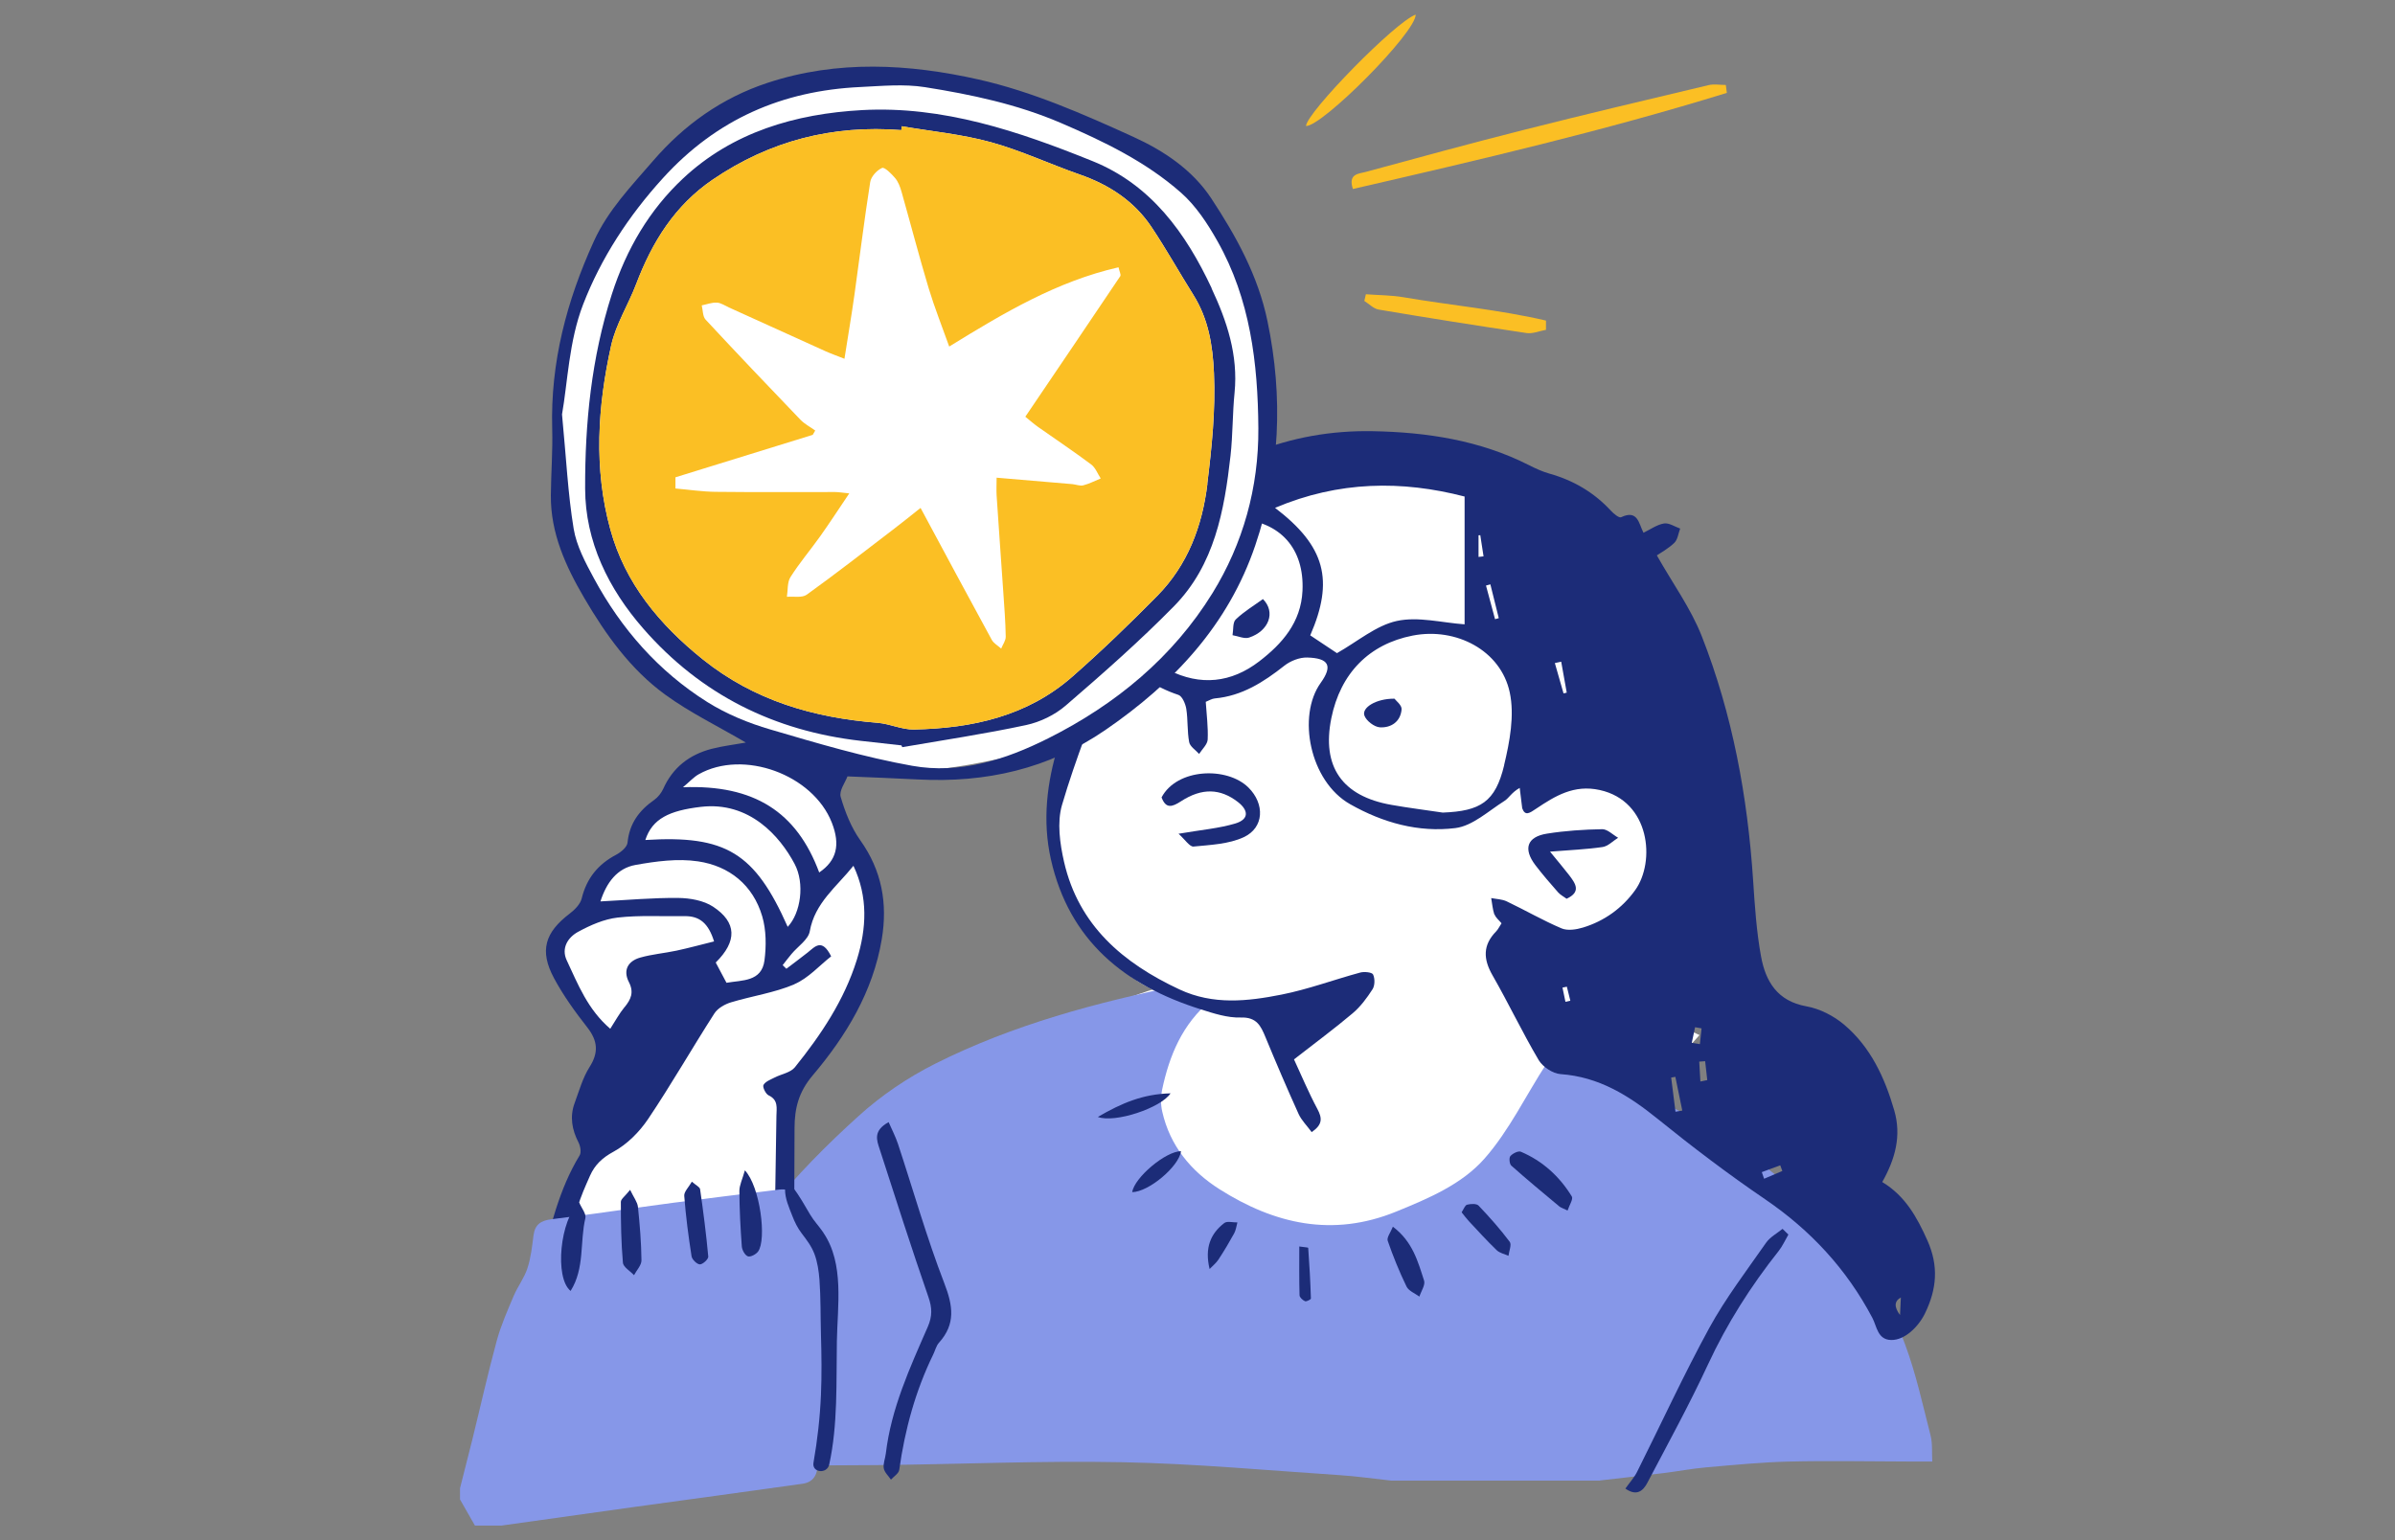
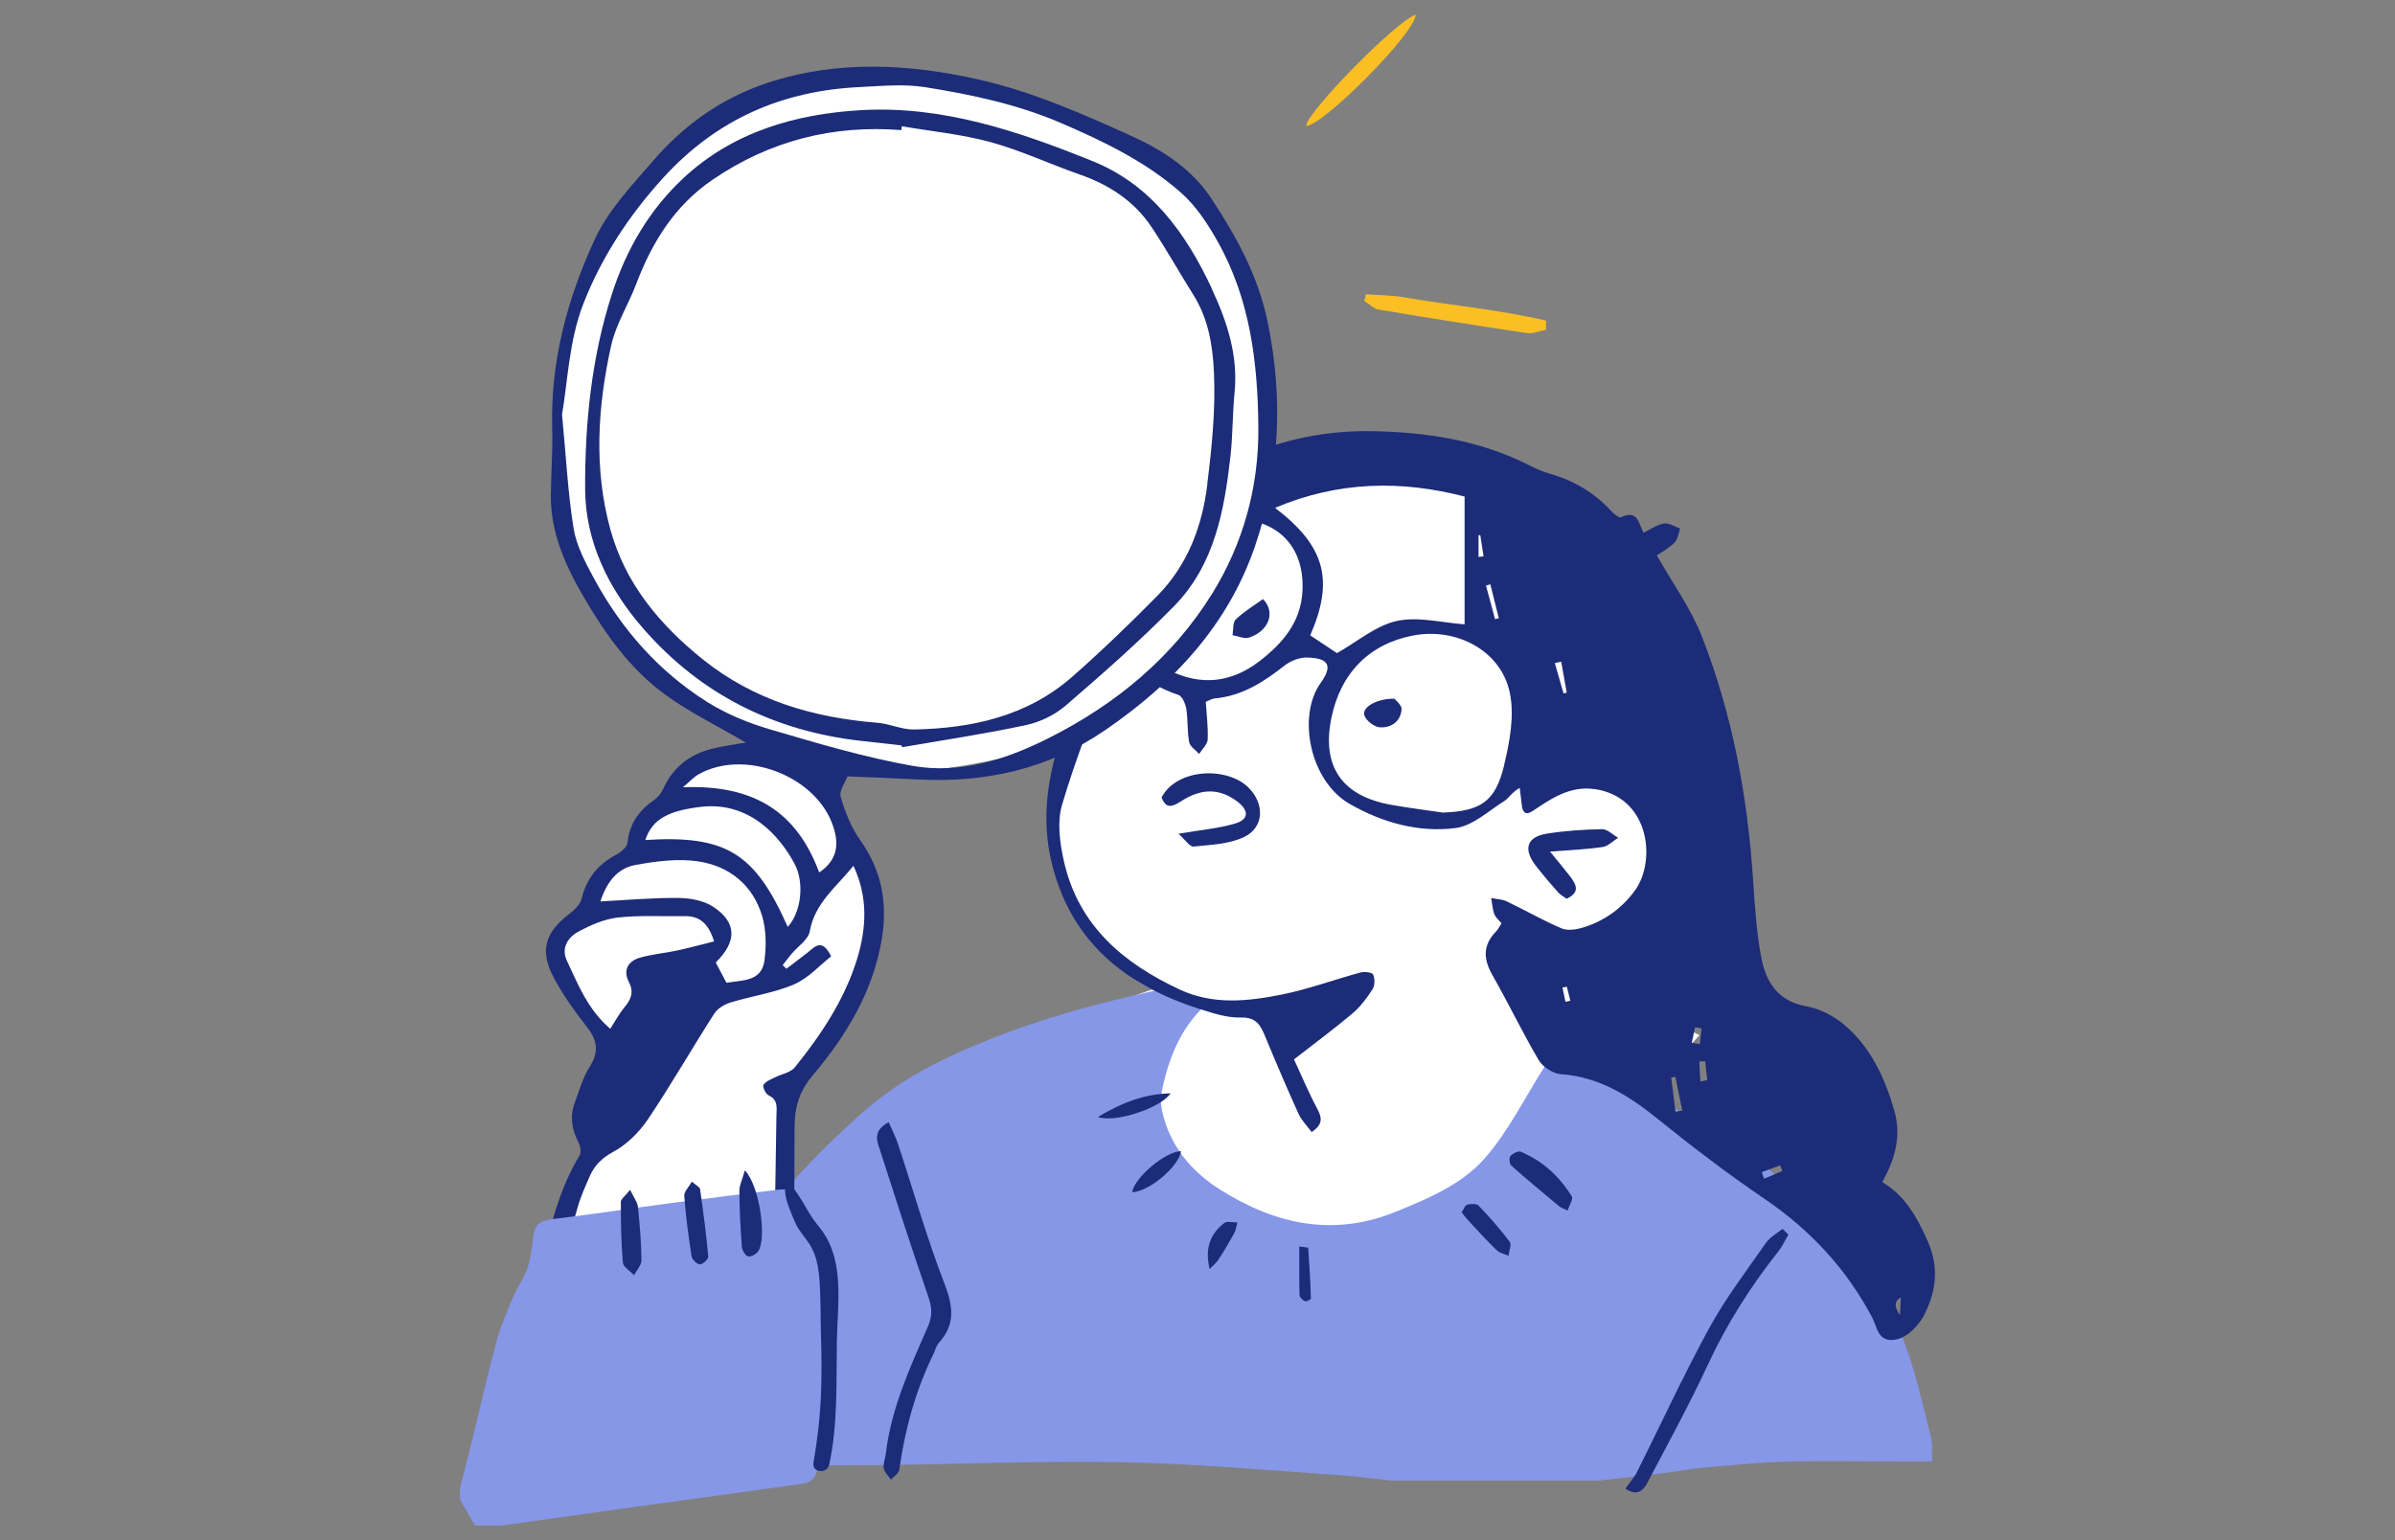
<svg xmlns="http://www.w3.org/2000/svg" width="328" height="211" viewBox="0 0 328 211" fill="none">
  <rect x="0" y="0" width="328" height="211" fill="#808080" stroke="none" />
  <path d="M168.745 132.237C161.54 135.577 137.006 136.889 146.551 155.499C156.095 174.108 191.194 188.073 192.232 187.034C193.261 186.003 232.749 141.797 232.749 141.797L190.684 122.413L168.745 132.237Z" fill="white" />
  <path d="M219.122 202.815C222.051 202.471 224.981 202.154 227.91 201.793C229.836 201.555 231.745 201.185 233.672 201.018C237.445 200.691 241.228 200.313 245.011 200.225C250.368 200.092 255.725 200.207 261.091 200.216C262.102 200.216 263.114 200.216 264.627 200.216C264.557 198.965 264.68 197.74 264.389 196.621C263.316 192.427 262.393 188.162 260.888 184.127C258.637 178.056 255.54 172.496 250.816 167.8C241.685 158.715 231.288 151.772 219.175 147.358C217.248 146.653 215.542 145.331 213.316 144.054C213.07 144.318 212.287 144.952 211.768 145.754C208.962 150.08 206.692 154.865 203.323 158.698C200.218 162.24 195.653 164.169 191.201 165.985C182.493 169.535 174.532 167.685 166.993 162.901C163.079 160.416 160.229 156.944 159.173 152.292C158.953 151.34 158.953 150.265 159.147 149.314C160.141 144.591 161.935 140.265 165.806 137.066C165.234 134.952 163.765 134.546 161.9 134.925C150.244 137.313 138.756 140.353 128.086 145.719C124.329 147.604 120.714 150.054 117.6 152.874C108.777 160.848 100.93 169.703 96.004 180.726C94.131 184.902 92.6 189.228 90.911 193.493C90.753 193.889 90.638 194.303 90.436 194.674C88.826 197.652 89.53 199.308 92.855 200.207C93.752 200.445 94.685 200.709 95.6 200.709C103.763 200.744 111.926 200.78 120.09 200.709C131.297 200.603 142.512 200.092 153.719 200.313C163.642 200.506 173.555 201.432 183.469 202.084C185.827 202.242 188.167 202.577 190.515 202.833H219.113L219.122 202.815Z" fill="#8697E8" />
  <path d="M177.005 137.401C175.975 137.401 158.426 140.247 152.233 130.943C144.809 119.788 141.651 116.21 144.747 107.681C147.844 99.152 152.488 86.482 152.488 86.482C152.488 86.482 150.94 78.983 155.066 75.106C159.192 71.23 173.134 63.987 173.134 63.987L208.752 67.344C208.752 67.344 230.172 106.377 230.172 107.408C230.172 108.439 230.946 136.362 230.946 136.362L214.944 139.463L177.005 137.392V137.401Z" fill="white" />
  <path d="M204.662 125.303C204.416 124.58 204.363 123.796 204.222 123.03C204.935 123.17 205.717 123.179 206.36 123.488C208.875 124.686 211.303 126.096 213.854 127.18C214.681 127.532 215.878 127.347 216.801 127.065C219.731 126.175 222.176 124.404 223.944 121.937C226.741 118.034 226.002 109.742 219.088 108.227C215.561 107.451 212.992 109.037 210.397 110.773C209.482 111.39 208.876 111.839 208.471 110.729C208.357 109.795 208.242 108.87 208.128 107.936C207.011 108.562 206.65 109.337 206.043 109.716C203.853 111.09 201.68 113.152 199.305 113.443C194.273 114.069 189.382 112.712 184.896 110.165C179.354 107.028 177.63 98.068 180.867 93.556C182.556 91.204 181.984 90.155 179.02 90.076C177.982 90.049 176.733 90.534 175.897 91.195C173.047 93.442 170.091 95.345 166.361 95.68C165.974 95.715 165.605 95.953 165.13 96.147C165.244 97.927 165.473 99.627 165.394 101.31C165.359 101.989 164.637 102.623 164.224 103.284C163.749 102.755 162.975 102.27 162.86 101.671C162.579 100.182 162.702 98.614 162.464 97.107C162.35 96.411 161.91 95.371 161.383 95.195C158.154 94.12 155.48 92.296 153.246 89.433C152.771 90.278 152.313 90.886 152.067 91.565C149.797 97.786 147.299 103.936 145.443 110.28C144.748 112.659 145.153 115.558 145.724 118.069C147.721 126.774 153.782 131.929 161.541 135.55C166.141 137.7 170.848 137.18 175.501 136.255C179.152 135.532 182.679 134.211 186.286 133.233C186.84 133.083 187.896 133.189 188.045 133.497C188.309 134.052 188.3 135.004 187.975 135.515C187.201 136.722 186.312 137.92 185.23 138.828C182.723 140.951 180.067 142.899 177.216 145.128C178.184 147.207 179.187 149.621 180.418 151.921C181.096 153.19 181.14 154.062 179.636 155.093C178.985 154.203 178.246 153.481 177.85 152.617C176.275 149.137 174.771 145.621 173.311 142.088C172.669 140.528 172.097 139.321 169.924 139.392C168.112 139.453 166.229 138.837 164.453 138.273C154.055 135.004 146.437 128.898 143.921 117.716C142.734 112.421 143.376 107.134 144.942 102.112C146.455 97.266 148.874 92.71 150.756 87.97C151.293 86.622 151.706 85.045 151.574 83.626C151.125 78.824 152.911 75.097 156.676 72.348C158.365 71.114 160.397 70.339 162.245 69.308C162.878 68.956 163.573 68.568 164.004 68.013C166.08 65.325 168.622 63.281 171.771 61.995C176.961 59.889 182.433 58.973 187.957 59.069C195.364 59.202 202.665 60.303 209.412 63.731C210.318 64.189 211.259 64.621 212.236 64.894C215.508 65.819 218.314 67.466 220.628 69.978C220.997 70.383 221.736 70.982 222.009 70.859C224.322 69.757 224.437 71.766 225.079 72.982C226.047 72.515 226.926 71.872 227.885 71.713C228.571 71.599 229.363 72.154 230.102 72.41C229.847 73.07 229.768 73.916 229.301 74.366C228.483 75.159 227.436 75.722 226.909 76.084C229.055 79.89 231.544 83.309 233.049 87.124C237.271 97.865 239.338 109.117 240.095 120.633C240.324 124.104 240.552 127.602 241.177 131.021C241.801 134.431 243.394 137.145 247.387 137.859C249.226 138.185 251.143 139.171 252.577 140.387C256.184 143.445 258.119 147.621 259.421 152.115C260.433 155.595 259.553 158.785 257.776 161.931C260.943 163.843 262.535 166.75 263.96 169.931C265.526 173.438 265.253 176.601 263.617 179.949C262.737 181.747 260.872 183.606 258.999 183.571C257.134 183.536 257.037 181.703 256.43 180.549C252.903 173.861 247.968 168.539 241.713 164.274C236.664 160.838 231.782 157.129 227.032 153.287C223.064 150.08 218.983 147.516 213.723 147.146C212.667 147.075 211.286 146.159 210.732 145.234C208.488 141.436 206.597 137.436 204.398 133.603C203.122 131.374 203.061 129.47 204.899 127.594C205.181 127.303 205.357 126.906 205.638 126.483C205.287 126.052 204.838 125.717 204.688 125.276L204.662 125.303ZM205.99 104.817C206.764 101.592 207.433 97.997 206.764 94.86C205.541 89.098 199.419 85.908 193.464 87.071C187.508 88.234 183.576 92.235 182.327 98.394C180.99 105.011 183.787 109.073 190.561 110.262C192.892 110.676 195.249 110.967 197.589 111.319C202.762 111.117 204.794 109.857 205.999 104.826L205.99 104.817ZM179.433 87.036C180.806 87.952 182.178 88.86 183.101 89.477C185.934 87.873 188.441 85.697 191.282 85.071C194.212 84.428 197.466 85.309 200.58 85.529V68.022C192.004 65.801 183.383 65.863 174.621 69.572C181.5 74.824 182.723 79.485 179.442 87.036H179.433ZM160.01 91.776C164.417 94.014 168.631 93.53 172.44 90.613C175.589 88.199 178.175 85.274 178.378 80.939C178.65 75.132 175.316 71.405 169.502 71.07C163.643 70.735 158.805 72.753 155.392 77.573C154.53 78.798 154.354 80.507 153.861 81.996C154.108 86.578 156.043 89.759 160.019 91.776H160.01ZM229.46 152.3C229.767 152.247 230.084 152.194 230.392 152.141C230.075 150.6 229.759 149.058 229.442 147.516C229.248 147.551 229.064 147.586 228.87 147.621C229.064 149.181 229.266 150.732 229.46 152.291V152.3ZM204.116 80.049C203.914 80.102 203.712 80.154 203.51 80.216C203.923 81.749 204.337 83.291 204.75 84.824C204.917 84.78 205.093 84.728 205.26 84.683C204.873 83.141 204.495 81.6 204.108 80.049H204.116ZM244.097 160.424C244.001 160.168 243.904 159.904 243.807 159.64C242.962 159.948 242.127 160.265 241.282 160.574L241.599 161.481C242.435 161.129 243.262 160.776 244.097 160.415V160.424ZM233.524 145.375C233.251 145.392 232.987 145.41 232.714 145.436C232.767 146.344 232.82 147.251 232.873 148.159C233.189 148.097 233.506 148.027 233.814 147.965C233.717 147.102 233.621 146.247 233.524 145.383V145.375ZM233.031 140.881C232.732 140.828 232.442 140.775 232.143 140.722C231.993 141.436 231.844 142.15 231.694 142.863L232.802 143.04C232.882 142.326 232.952 141.603 233.031 140.89V140.881ZM260.327 177.747C259.418 178.246 259.38 179.048 260.213 180.152C260.248 179.385 260.283 178.619 260.327 177.747ZM214.127 94.993C214.277 94.957 214.417 94.922 214.567 94.887C214.312 93.477 214.065 92.067 213.81 90.649C213.52 90.71 213.23 90.772 212.939 90.834C213.335 92.217 213.731 93.6 214.127 94.984V94.993ZM202.489 76.295C202.718 76.269 202.947 76.242 203.175 76.216C203.026 75.247 202.876 74.286 202.727 73.317C202.648 73.317 202.568 73.326 202.489 73.335V76.295ZM214.585 135.171C214.382 135.215 214.189 135.259 213.986 135.295C214.118 135.947 214.25 136.59 214.391 137.242C214.611 137.189 214.84 137.145 215.06 137.092C214.901 136.449 214.743 135.814 214.585 135.171Z" fill="#1C2C78" />
  <path d="M161.401 114.218C162.307 115.029 162.931 116.024 163.459 115.971C165.781 115.742 168.262 115.645 170.32 114.694C173.153 113.381 173.223 110.121 170.98 107.892C168.051 104.984 161.189 105.239 159.078 109.24C159.667 110.799 160.486 110.588 161.744 109.768C164.62 107.9 167.136 108.015 169.529 109.865C171.05 111.046 171.024 112.253 169.194 112.808C166.969 113.478 164.594 113.672 161.401 114.218Z" fill="#1C2C78" />
  <path d="M214.54 123.128C216.599 122.176 215.754 121.022 214.901 119.894C214.144 118.916 213.344 117.973 212.279 116.669C214.998 116.449 217.258 116.361 219.484 116.035C220.232 115.921 220.9 115.207 221.604 114.766C220.874 114.352 220.144 113.586 219.422 113.594C216.898 113.638 214.355 113.806 211.866 114.202C209.121 114.634 208.576 116.282 210.274 118.52C211.25 119.797 212.306 121.022 213.37 122.229C213.696 122.599 214.162 122.837 214.558 123.128H214.54Z" fill="#1C2C78" />
  <path d="M190.965 95.715C188.441 95.698 186.479 96.949 186.857 98.024C187.112 98.747 188.203 99.584 188.968 99.637C190.508 99.734 191.819 98.861 191.951 97.169C191.995 96.597 191.15 95.962 190.965 95.707V95.715Z" fill="#1C2C78" />
  <path d="M172.966 82.066C171.726 82.964 170.354 83.784 169.237 84.859C168.806 85.273 168.929 86.278 168.797 87.018C169.562 87.141 170.416 87.556 171.066 87.344C173.785 86.445 174.743 83.854 172.966 82.074V82.066Z" fill="#1C2C78" />
  <path d="M74.295 170.23L76.872 167.904L84.613 145.154C84.613 145.154 78.94 137.4 77.647 135.074C76.353 132.748 74.805 129.126 76.353 127.576C77.901 126.025 80.224 125.25 80.224 125.25C80.224 125.25 80.224 122.668 81.772 120.853C83.32 119.047 86.672 117.231 86.672 117.231C86.672 117.231 86.672 114.13 88.475 112.059C90.278 109.989 91.316 109.478 91.316 109.478C91.316 109.478 90.815 105.319 96.48 103.53C102.145 101.75 109.385 103.275 112.736 107.152C116.088 111.028 116.088 116.712 116.088 116.712C116.088 116.712 122.281 119.038 120.213 127.822C118.146 136.607 111.953 142.299 110.15 145.656C108.347 149.013 107.572 149.278 107.572 149.278L107.318 168.151L74.286 170.222L74.295 170.23Z" fill="white" />
  <path d="M109.384 103.539C102.145 101.759 88.739 94.754 83.575 85.961C78.412 77.167 76.608 69.158 76.353 64.761C76.098 60.364 76.608 46.407 79.705 38.654C82.801 30.9 93.383 17.198 100.869 13.841C108.355 10.484 127.453 7.638 143.709 14.617C159.965 21.595 167.196 27.023 170.548 38.143C173.899 49.253 175.711 66.056 169.774 76.656C163.836 87.256 156.35 99.142 141.906 102.763C127.453 106.385 122.289 105.865 118.938 105.09C115.586 104.314 109.393 103.539 109.393 103.539H109.384Z" fill="white" />
  <path d="M108.788 134.846C106.043 136.009 102.999 136.441 100.114 137.313C99.269 137.569 98.302 138.115 97.845 138.82C94.766 143.613 91.942 148.565 88.766 153.288C87.57 155.068 85.881 156.768 84.025 157.773C82.468 158.618 81.456 159.588 80.797 161.077C80.181 162.478 79.539 163.879 79.125 165.341C76.724 173.756 74.472 182.206 71.991 190.594C70.839 194.497 70.285 198.718 66.88 201.722C66.757 201.026 66.784 200.339 66.951 199.696C69.282 190.911 71.63 182.135 73.988 173.351C75.378 168.187 76.539 162.936 79.38 158.284C79.635 157.869 79.486 157.015 79.231 156.513C78.325 154.75 78.008 152.97 78.703 151.094C79.319 149.428 79.803 147.657 80.735 146.186C82.019 144.168 81.861 142.582 80.427 140.741C78.756 138.608 77.146 136.379 75.871 134C73.856 130.238 74.621 127.744 78.026 125.154C78.712 124.634 79.468 123.867 79.662 123.092C80.339 120.325 81.896 118.404 84.386 117.092C85.037 116.748 85.89 116.043 85.943 115.426C86.198 112.818 87.535 111.021 89.593 109.584C90.103 109.223 90.561 108.65 90.825 108.078C92.136 105.135 94.414 103.381 97.449 102.588C98.944 102.201 100.483 102.024 102.146 101.725C98.328 99.487 94.484 97.628 91.089 95.152C86.356 91.707 82.961 86.949 80.014 81.918C77.472 77.574 75.396 73.045 75.44 67.855C75.466 64.797 75.712 61.749 75.624 58.7C75.378 49.66 77.603 41.236 81.325 33.06C83.286 28.751 86.488 25.465 89.461 22.011C93.684 17.12 98.847 13.42 105.093 11.358C114.699 8.177 124.516 8.75 134.025 10.891C141.309 12.53 148.355 15.623 155.199 18.742C159.298 20.61 163.274 23.209 165.895 27.192C169.317 32.39 172.29 37.774 173.584 43.994C175.756 54.409 175.308 64.692 171.912 74.71C168.218 85.618 160.732 93.592 151.354 100.024C143.578 105.355 135.019 107.258 125.765 106.783C122.59 106.615 119.405 106.501 116.062 106.36C115.772 107.161 114.892 108.324 115.13 109.161C115.737 111.241 116.573 113.364 117.822 115.118C120.777 119.268 121.578 123.77 120.76 128.669C119.555 135.877 115.869 141.921 111.286 147.34C109.368 149.605 108.823 151.843 108.814 154.512C108.761 168.989 108.717 183.457 108.656 197.934C108.656 198.691 108.735 199.537 108.445 200.189C108.189 200.78 107.468 201.159 106.958 201.634C106.483 201.018 105.586 200.392 105.586 199.775C105.586 194.365 105.77 188.946 105.858 183.536C106.025 173.315 106.175 163.094 106.333 152.874C106.351 151.79 106.615 150.688 105.26 150.054C104.864 149.869 104.407 148.917 104.556 148.635C104.82 148.16 105.524 147.904 106.069 147.622C107.002 147.138 108.26 146.952 108.858 146.212C112.447 141.754 115.623 137.014 117.347 131.48C118.684 127.171 118.895 122.872 116.88 118.607C114.567 121.497 111.585 123.691 110.899 127.586C110.696 128.731 109.254 129.656 108.392 130.696C107.978 131.198 107.582 131.709 107.187 132.22C107.354 132.388 107.53 132.555 107.697 132.714C108.673 131.965 109.667 131.242 110.626 130.476C111.611 129.691 112.57 128.476 113.828 131.013C112.218 132.273 110.696 134.018 108.788 134.828V134.846ZM78.562 72.419C78.949 74.781 80.181 77.08 81.342 79.23C85.089 86.165 90.191 91.98 96.868 96.174C99.498 97.822 102.489 99.055 105.48 99.927C111.893 101.813 118.35 103.734 124.912 104.906C131.457 106.078 137.658 104.104 143.561 101.143C152.824 96.491 160.617 90.05 166.045 81.266C170.232 74.481 172.387 66.806 172.334 58.674C172.273 49.73 171.217 40.972 166.731 33.033C165.376 30.628 163.775 28.187 161.734 26.39C156.914 22.143 151.161 19.367 145.276 16.838C139.294 14.274 133.014 12.944 126.671 11.94C123.786 11.481 120.76 11.781 117.804 11.922C107.151 12.424 98.153 16.31 90.816 24.372C86.092 29.562 82.31 35.359 79.856 41.712C77.911 46.743 77.736 52.462 76.97 56.77C77.551 62.806 77.779 67.661 78.562 72.419ZM85.529 137.983C86.418 136.908 86.849 135.939 86.127 134.538C85.292 132.908 86.004 131.656 87.684 131.181C89.303 130.722 91.01 130.581 92.663 130.229C94.335 129.868 95.988 129.418 97.792 128.969C97.035 126.511 95.83 125.471 93.754 125.506C90.702 125.559 87.623 125.356 84.597 125.7C82.732 125.911 80.85 126.74 79.169 127.656C77.797 128.405 76.829 129.868 77.612 131.551C79.152 134.837 80.489 138.291 83.576 140.934C84.298 139.815 84.826 138.829 85.52 137.983H85.529ZM99.498 134.635C101.653 134.256 104.31 134.511 104.697 131.568C104.952 129.595 104.943 127.418 104.389 125.533C103.123 121.233 99.877 118.633 95.593 117.999C92.813 117.585 89.831 117.99 87.025 118.493C84.535 118.942 83.075 120.872 82.231 123.488C85.978 123.295 89.435 122.977 92.892 123.013C94.502 123.03 96.358 123.356 97.66 124.211C100.923 126.361 100.967 128.951 98.02 131.859C98.557 132.863 99.023 133.753 99.498 134.643V134.635ZM107.881 126.969C109.667 125.074 110.248 121.021 108.814 118.334C106.8 114.545 102.63 109.752 95.971 110.536C91.66 111.047 89.329 112.157 88.379 115.074C99.419 114.387 103.369 116.818 107.873 126.96L107.881 126.969ZM112.192 119.523C114.576 117.902 115.121 115.752 113.916 112.686C111.321 106.095 101.812 102.624 95.689 106.069C95.003 106.457 94.449 107.082 93.534 107.849C103.281 107.47 109.113 111.223 112.192 119.523Z" fill="#1C2C78" />
-   <path d="M185.289 25.888C202.478 21.932 219.649 17.931 236.495 12.724C236.451 12.363 236.407 12.002 236.354 11.64C235.562 11.64 234.727 11.482 233.97 11.667C225.49 13.684 217.01 15.685 208.565 17.826C201.352 19.65 194.183 21.606 187.005 23.562C186.099 23.808 184.586 23.782 185.281 25.888H185.289Z" fill="#FBBF24" />
  <path d="M211.716 43.915C205.303 42.417 198.723 41.836 192.24 40.725C190.542 40.434 188.783 40.443 187.059 40.311C186.988 40.62 186.918 40.919 186.848 41.227C187.499 41.633 188.106 42.285 188.8 42.408C195.548 43.545 202.303 44.62 209.068 45.625C209.912 45.748 210.836 45.343 211.725 45.184C211.725 44.761 211.725 44.338 211.725 43.906L211.716 43.915Z" fill="#FBBF24" />
  <path d="M193.884 2C191.069 3.004 178.974 15.393 178.859 17.261C181.076 17.331 193.875 4.511 193.884 2Z" fill="#FBBF24" />
  <path d="M165.947 39.5C162.402 31.931 157.634 25.287 149.585 22.054C139.495 17.983 129.15 14.476 118.049 15.084C108.936 15.586 100.315 18.097 93.533 24.459C88.967 28.741 85.8 34.072 83.795 40.301C80.989 49.042 80.109 57.968 80.135 66.946C80.153 74.18 83.32 80.648 88.105 86.119C96.004 95.168 106.041 100.147 117.917 101.495C119.764 101.706 121.611 101.9 123.459 102.112C123.503 102.191 123.538 102.279 123.564 102.358C129.229 101.38 134.921 100.534 140.533 99.327C142.46 98.913 144.474 97.935 145.961 96.649C151.045 92.269 156.094 87.82 160.783 83.044C166.334 77.396 167.679 69.933 168.524 62.417C168.841 59.554 168.788 56.655 169.078 53.782C169.58 48.663 168.04 44.002 165.929 39.508L165.947 39.5ZM165.357 66.303C164.645 72.11 162.657 77.396 158.505 81.617C154.748 85.432 150.896 89.15 146.876 92.684C140.7 98.12 133.135 99.777 125.165 99.935C123.52 99.97 121.867 99.151 120.195 99.019C111.407 98.314 103.297 95.979 96.242 90.322C90.296 85.547 85.607 79.89 83.593 72.541C81.297 64.206 81.842 55.668 83.707 47.306C84.358 44.399 86.055 41.738 87.129 38.909C89.31 33.164 92.398 28.16 97.606 24.609C105.435 19.278 114.038 17.084 123.441 17.824C123.459 17.648 123.485 17.472 123.503 17.296C127.567 17.992 131.719 18.388 135.677 19.472C139.821 20.609 143.77 22.477 147.843 23.895C151.898 25.305 155.338 27.543 157.722 31.129C159.736 34.151 161.513 37.332 163.448 40.416C165.498 43.694 166.087 47.297 166.255 51.086C166.483 56.206 165.964 61.245 165.34 66.294L165.357 66.303Z" fill="#1C2C78" />
-   <path d="M165.351 66.303C164.638 72.11 162.65 77.396 158.498 81.617C154.742 85.432 150.889 89.15 146.869 92.684C140.694 98.12 133.129 99.777 125.159 99.935C123.514 99.97 121.86 99.151 120.189 99.019C111.401 98.314 103.29 95.979 96.236 90.322C90.289 85.547 85.601 79.89 83.586 72.541C81.29 64.206 81.835 55.668 83.7 47.306C84.351 44.399 86.049 41.738 87.122 38.909C89.304 33.164 92.391 28.16 97.599 24.609C105.428 19.278 114.031 17.084 123.435 17.824C123.452 17.648 123.479 17.472 123.496 17.296C127.56 17.992 131.713 18.388 135.671 19.472C139.814 20.609 143.764 22.477 147.837 23.895C151.892 25.305 155.331 27.543 157.715 31.129C159.73 34.151 161.507 37.332 163.442 40.416C165.491 43.694 166.081 47.297 166.248 51.086C166.477 56.206 165.958 61.245 165.333 66.294L165.351 66.303Z" fill="#FBBF24" />
-   <path d="M153.457 37.782C149.155 44.187 144.836 50.566 140.42 57.087C140.974 57.536 141.537 58.038 142.153 58.479C144.581 60.188 147.053 61.845 149.437 63.625C150.026 64.065 150.316 64.893 150.747 65.545C149.956 65.863 149.182 66.277 148.355 66.488C147.897 66.603 147.352 66.365 146.851 66.321C143.429 66.03 139.998 65.739 136.488 65.44C136.488 66.382 136.444 67.131 136.488 67.872C136.778 72.286 137.104 76.692 137.403 81.106C137.544 83.141 137.702 85.168 137.737 87.194C137.755 87.749 137.333 88.296 137.113 88.851C136.682 88.463 136.101 88.146 135.828 87.661C132.582 81.714 129.38 75.731 126.073 69.581C124.674 70.682 123.496 71.652 122.282 72.568C118.376 75.555 114.488 78.586 110.485 81.467C109.834 81.934 108.691 81.679 107.767 81.758C107.917 80.842 107.802 79.767 108.26 79.053C109.482 77.115 110.987 75.352 112.315 73.484C113.617 71.652 114.848 69.757 116.309 67.59C115.315 67.493 114.84 67.405 114.356 67.405C108.911 67.405 103.466 67.44 98.029 67.378C96.182 67.361 94.343 67.079 92.505 66.92V65.387C98.768 63.448 105.04 61.51 111.303 59.572C111.418 59.378 111.532 59.184 111.646 58.981C110.969 58.488 110.186 58.091 109.605 57.483C105.251 52.946 100.906 48.39 96.63 43.782C96.226 43.341 96.27 42.495 96.103 41.835C96.798 41.694 97.501 41.421 98.179 41.456C98.733 41.482 99.278 41.87 99.824 42.117C104.222 44.108 108.629 46.117 113.036 48.108C113.846 48.469 114.69 48.769 115.649 49.148C116.142 46.002 116.625 43.183 117.021 40.354C117.743 35.218 118.367 30.072 119.176 24.944C119.291 24.195 120.091 23.314 120.804 23.005C121.147 22.864 122.097 23.807 122.598 24.406C123.02 24.909 123.275 25.596 123.46 26.248C124.709 30.653 125.862 35.094 127.181 39.482C127.982 42.126 129.002 44.681 129.996 47.474C137.553 42.813 144.783 38.531 153.184 36.618C153.342 37.297 153.527 37.632 153.439 37.764L153.457 37.782Z" fill="white" />
+   <path d="M153.457 37.782C149.155 44.187 144.836 50.566 140.42 57.087C140.974 57.536 141.537 58.038 142.153 58.479C144.581 60.188 147.053 61.845 149.437 63.625C150.026 64.065 150.316 64.893 150.747 65.545C149.956 65.863 149.182 66.277 148.355 66.488C143.429 66.03 139.998 65.739 136.488 65.44C136.488 66.382 136.444 67.131 136.488 67.872C136.778 72.286 137.104 76.692 137.403 81.106C137.544 83.141 137.702 85.168 137.737 87.194C137.755 87.749 137.333 88.296 137.113 88.851C136.682 88.463 136.101 88.146 135.828 87.661C132.582 81.714 129.38 75.731 126.073 69.581C124.674 70.682 123.496 71.652 122.282 72.568C118.376 75.555 114.488 78.586 110.485 81.467C109.834 81.934 108.691 81.679 107.767 81.758C107.917 80.842 107.802 79.767 108.26 79.053C109.482 77.115 110.987 75.352 112.315 73.484C113.617 71.652 114.848 69.757 116.309 67.59C115.315 67.493 114.84 67.405 114.356 67.405C108.911 67.405 103.466 67.44 98.029 67.378C96.182 67.361 94.343 67.079 92.505 66.92V65.387C98.768 63.448 105.04 61.51 111.303 59.572C111.418 59.378 111.532 59.184 111.646 58.981C110.969 58.488 110.186 58.091 109.605 57.483C105.251 52.946 100.906 48.39 96.63 43.782C96.226 43.341 96.27 42.495 96.103 41.835C96.798 41.694 97.501 41.421 98.179 41.456C98.733 41.482 99.278 41.87 99.824 42.117C104.222 44.108 108.629 46.117 113.036 48.108C113.846 48.469 114.69 48.769 115.649 49.148C116.142 46.002 116.625 43.183 117.021 40.354C117.743 35.218 118.367 30.072 119.176 24.944C119.291 24.195 120.091 23.314 120.804 23.005C121.147 22.864 122.097 23.807 122.598 24.406C123.02 24.909 123.275 25.596 123.46 26.248C124.709 30.653 125.862 35.094 127.181 39.482C127.982 42.126 129.002 44.681 129.996 47.474C137.553 42.813 144.783 38.531 153.184 36.618C153.342 37.297 153.527 37.632 153.439 37.764L153.457 37.782Z" fill="white" />
  <path d="M68.63 209C74.744 208.145 80.857 207.273 86.98 206.427C94.624 205.37 102.268 204.348 109.904 203.264C111.417 203.053 112.015 201.969 111.953 200.497C111.857 198.118 111.716 195.739 111.645 193.36C111.557 190.303 111.408 187.237 111.487 184.179C111.602 179.985 111.258 175.879 110.185 171.799C109.675 169.861 109.754 167.746 109.657 165.711C109.561 163.702 108.655 162.724 106.587 162.979C101.802 163.579 97.008 164.143 92.231 164.768C86.689 165.5 81.156 166.354 75.606 167.015C74.084 167.2 73.266 167.711 73.063 169.253C72.87 170.769 72.703 172.319 72.228 173.755C71.797 175.077 70.891 176.249 70.345 177.544C69.492 179.562 68.595 181.589 68.023 183.694C66.8 188.197 65.789 192.743 64.671 197.272C64.126 199.475 63.563 201.678 63 203.881V205.414C63.677 206.603 64.364 207.802 65.041 208.991H68.612L68.63 209Z" fill="#8697E8" />
  <path d="M121.71 153.719C119.537 154.9 120.082 156.221 120.461 157.393C122.651 164.178 124.824 170.971 127.155 177.703C127.665 179.183 127.692 180.32 127.058 181.774C124.613 187.369 122.044 192.955 121.314 199.132C121.235 199.81 120.927 200.506 121.032 201.141C121.129 201.704 121.675 202.189 122.018 202.7C122.414 202.26 123.082 201.854 123.153 201.361C123.927 195.845 125.369 190.55 127.815 185.536C128.079 184.999 128.211 184.364 128.598 183.941C130.902 181.377 130.515 178.866 129.319 175.782C126.909 169.535 125.079 163.068 122.976 156.697C122.651 155.719 122.167 154.794 121.692 153.71L121.71 153.719Z" fill="#1C2C78" />
  <path d="M244.122 168.344C243.357 168.97 242.407 169.472 241.861 170.256C239.196 174.08 236.337 177.825 234.103 181.896C230.575 188.354 227.496 195.06 224.198 201.641C223.802 202.426 223.186 203.095 222.597 203.924C224.171 205.034 225.042 204.206 225.605 203.139C228.438 197.747 231.367 192.407 233.927 186.892C236.522 181.305 239.777 176.186 243.586 171.384C244.122 170.706 244.483 169.886 244.923 169.128C244.659 168.873 244.395 168.609 244.131 168.353L244.122 168.344Z" fill="#1C2C78" />
-   <path d="M79.307 164.707C76.704 167.068 75.912 175.051 78.146 176.849C80.107 173.73 79.395 170.117 80.169 166.875C80.309 166.293 79.65 165.518 79.307 164.707Z" fill="#1C2C78" />
  <path d="M86.294 162.998C85.59 163.887 85.027 164.266 85.027 164.645C85.027 167.43 85.063 170.214 85.309 172.981C85.362 173.589 86.302 174.117 86.83 174.69C87.191 174.011 87.85 173.333 87.85 172.663C87.824 170.214 87.621 167.764 87.367 165.332C87.296 164.672 86.804 164.064 86.294 162.998Z" fill="#1C2C78" />
  <path d="M102.014 160.328C101.662 161.579 101.258 162.372 101.258 163.165C101.275 165.694 101.407 168.223 101.592 170.751C101.627 171.245 102.023 171.958 102.419 172.108C102.77 172.24 103.527 171.844 103.817 171.456C105.022 169.826 104.107 162.557 102.014 160.328Z" fill="#1C2C78" />
  <path d="M94.747 161.888C94.333 162.629 93.665 163.254 93.709 163.827C93.92 166.594 94.281 169.36 94.712 172.109C94.782 172.55 95.45 173.202 95.855 173.211C96.251 173.211 97.033 172.488 96.998 172.145C96.717 169.061 96.321 165.986 95.881 162.919C95.837 162.611 95.301 162.364 94.755 161.888H94.747Z" fill="#1C2C78" />
  <path d="M214.682 165.835C214.92 165.112 215.483 164.266 215.263 163.905C213.583 161.164 211.269 159.049 208.287 157.78C207.935 157.631 207.17 158.009 206.853 158.371C206.642 158.6 206.721 159.446 206.968 159.675C209.114 161.587 211.331 163.42 213.539 165.262C213.724 165.421 213.978 165.491 214.682 165.835Z" fill="#1C2C78" />
-   <path d="M190.755 168.056C190.456 168.823 189.893 169.528 190.051 169.986C190.79 172.118 191.643 174.224 192.629 176.251C192.919 176.85 193.781 177.176 194.388 177.625C194.625 176.885 195.224 176.03 195.03 175.431C194.186 172.823 193.464 170.083 190.764 168.056H190.755Z" fill="#1C2C78" />
  <path d="M200.167 166.072C200.528 166.522 200.818 166.918 201.152 167.28C202.41 168.628 203.651 169.994 204.979 171.272C205.384 171.659 206.043 171.792 206.589 172.038C206.668 171.386 207.046 170.505 206.764 170.126C205.454 168.381 204.002 166.742 202.498 165.165C202.217 164.865 201.425 164.909 200.924 165.033C200.633 165.103 200.457 165.65 200.176 166.072H200.167Z" fill="#1C2C78" />
  <path d="M160.309 149.78C156.509 149.877 153.606 151.12 150.352 153.014C152.691 153.887 158.999 151.781 160.309 149.78Z" fill="#1C2C78" />
  <path d="M161.743 157.711C159.676 157.685 155.357 161.307 155.058 163.316C157.31 163.289 161.453 159.817 161.743 157.711Z" fill="#1C2C78" />
  <path d="M177.939 170.759C177.939 173.085 177.913 175.262 177.974 177.438C177.974 177.729 178.405 178.117 178.722 178.258C178.915 178.337 179.54 178.02 179.531 177.888C179.461 175.57 179.329 173.261 179.162 170.952C179.162 170.882 178.564 170.856 177.939 170.759Z" fill="#1C2C78" />
  <path d="M165.666 173.836C166.071 173.413 166.555 173.034 166.871 172.549C167.636 171.386 168.348 170.187 169.017 168.971C169.263 168.522 169.325 167.967 169.465 167.464C168.85 167.482 168.049 167.244 167.662 167.552C165.807 168.98 164.954 170.928 165.657 173.844L165.666 173.836Z" fill="#1C2C78" />
  <path d="M112.764 168.858C112.192 168.012 111.471 167.272 110.952 166.391C110.187 165.104 109.492 163.818 108.568 162.637C108.278 162.267 107.513 162.391 107.513 162.937C107.513 164.232 108.04 165.351 108.498 166.541C108.832 167.413 109.228 168.224 109.8 168.973C110.486 169.871 111.137 170.717 111.541 171.792C111.964 172.92 112.131 174.127 112.228 175.325C112.412 177.792 112.36 180.277 112.43 182.753C112.509 185.529 112.553 188.322 112.43 191.097C112.298 194.225 111.946 197.292 111.41 200.375C111.163 201.768 113.274 201.97 113.565 200.622C114.761 195.142 114.515 189.326 114.611 183.749C114.691 178.912 115.658 173.123 112.764 168.876V168.858Z" fill="#1C2C78" />
</svg>